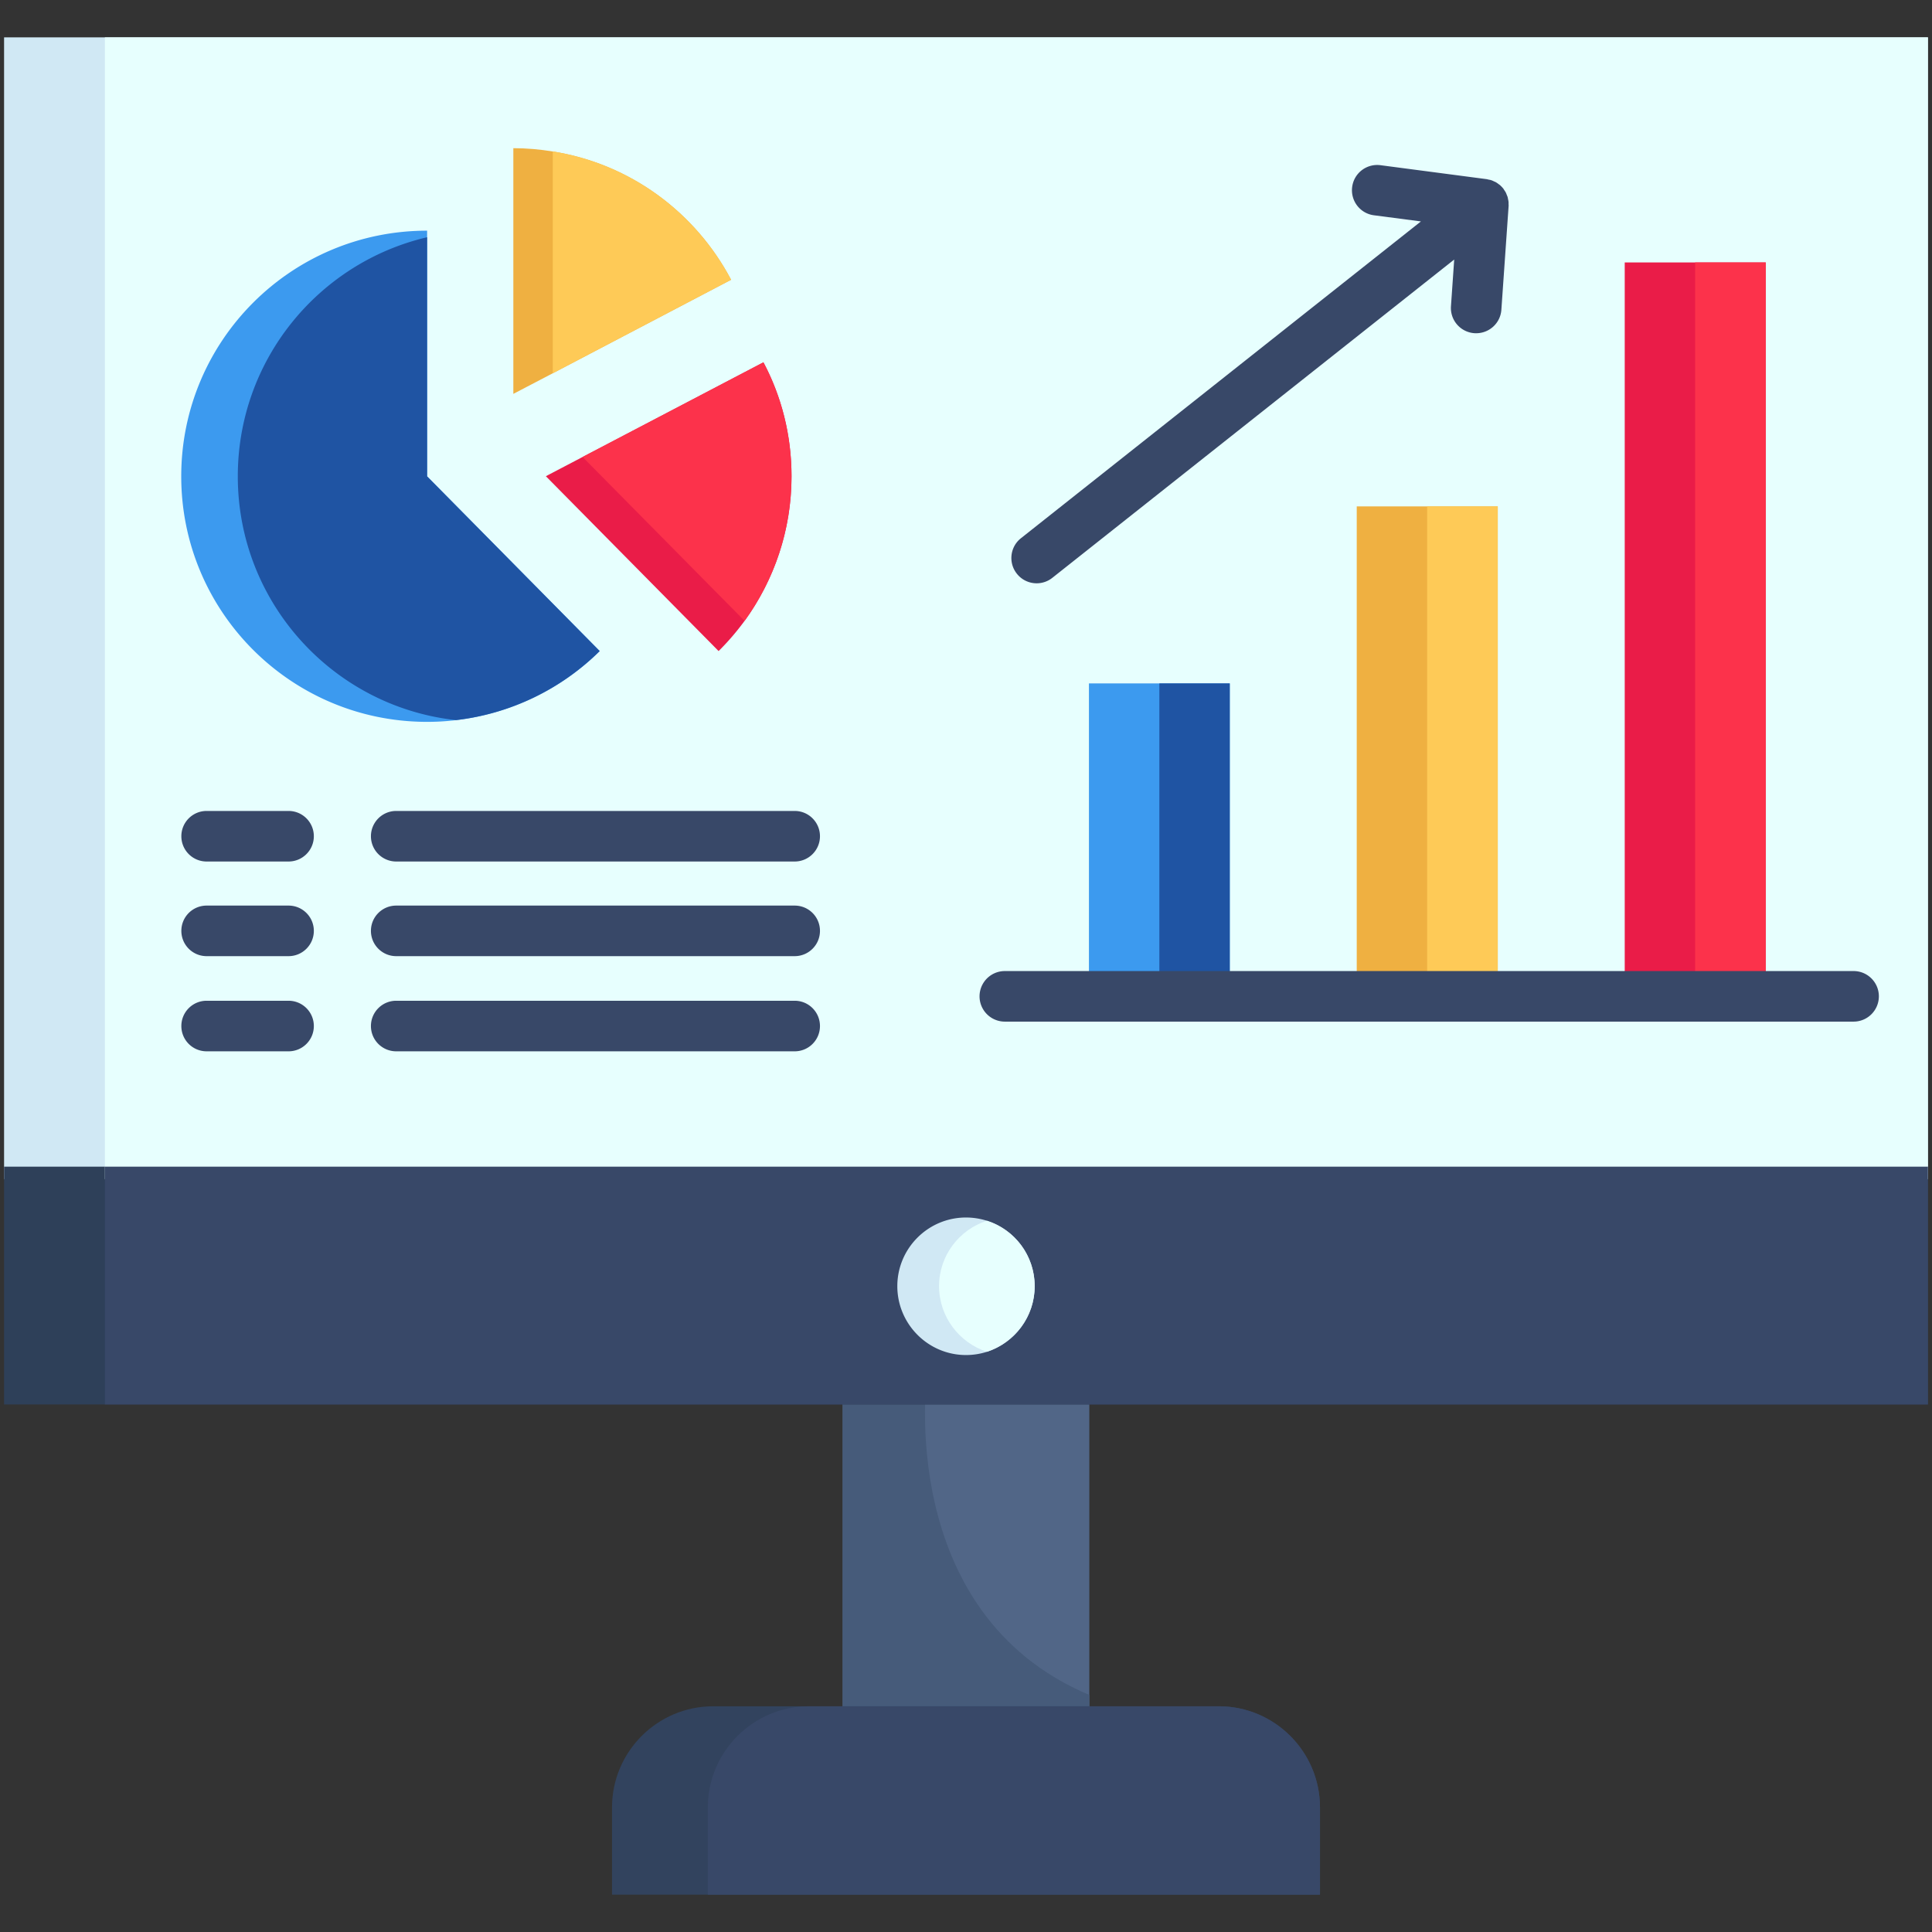
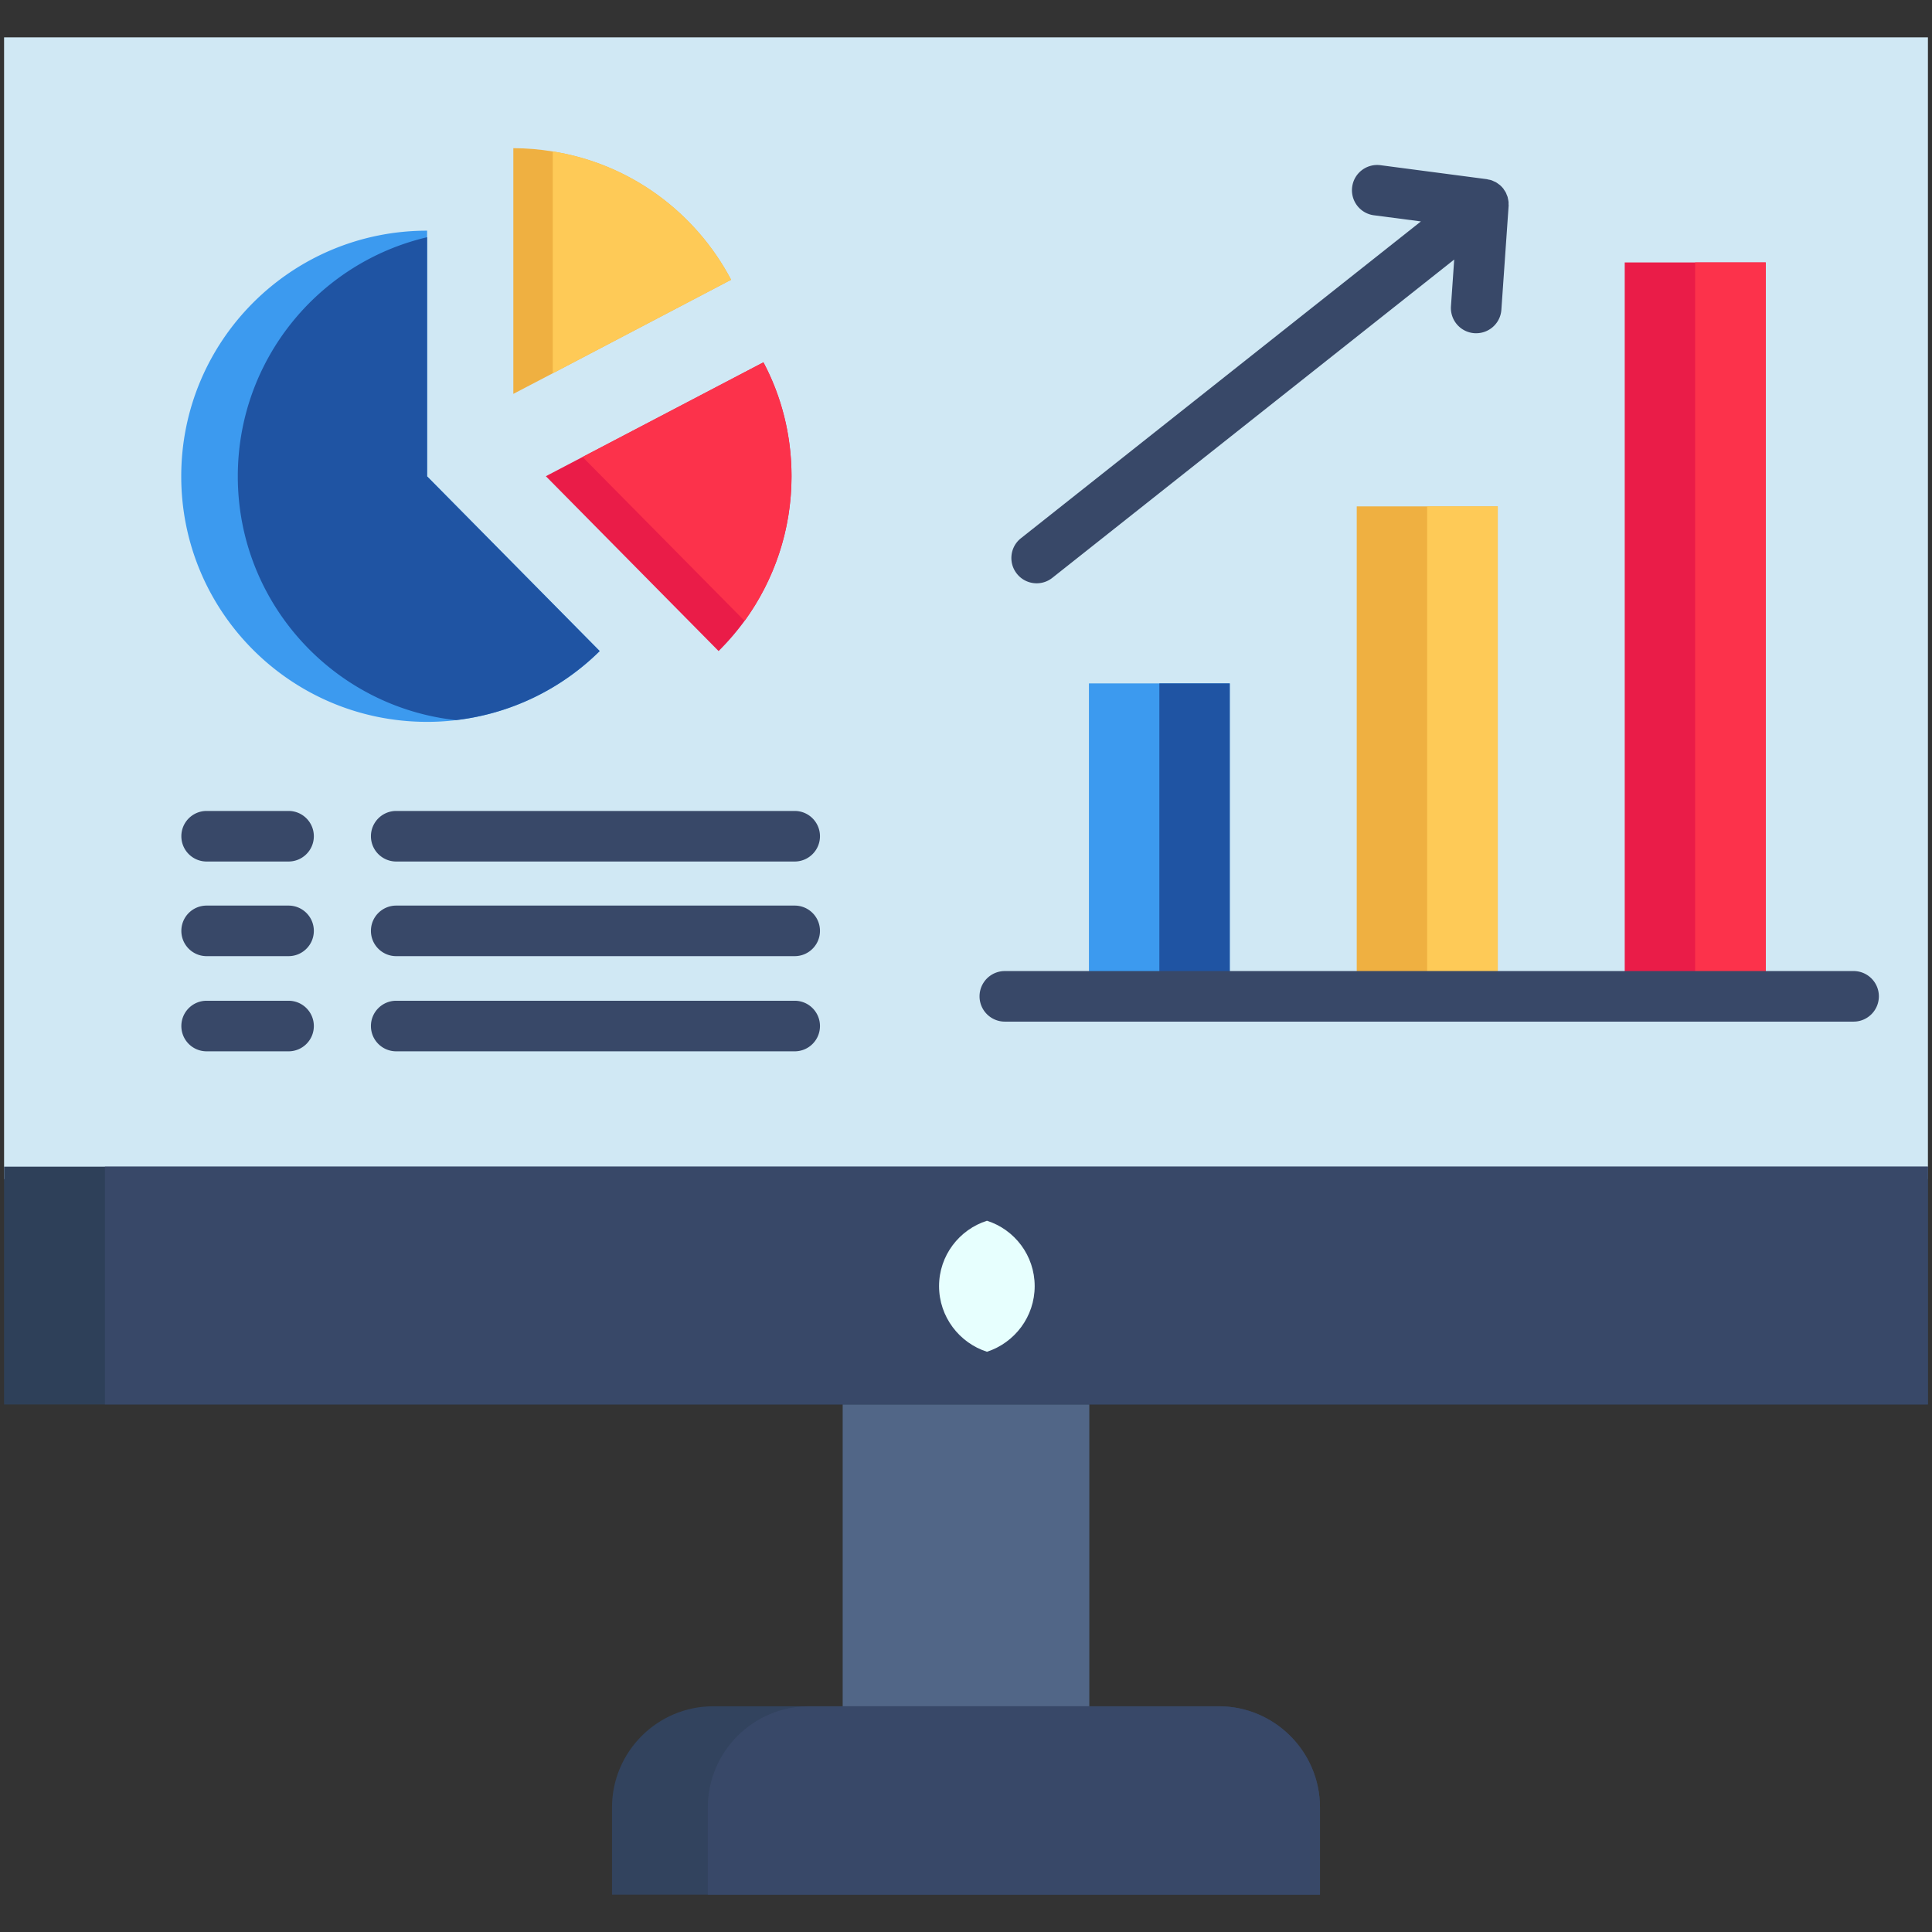
<svg xmlns="http://www.w3.org/2000/svg" version="1.1" width="512" height="512" x="0" y="0" viewBox="0 0 512 512" style="enable-background:new 0 0 512 512" xml:space="preserve" class="">
  <rect x="0" y="0" width="512" height="512" fill="#333333" stroke="none" />
  <g transform="matrix(1,0,0,1,0,0)">
    <path fill="#516687" d="M223.32 360.16h65.36v99.11h-65.36z" opacity="1" data-original="#516687" class="" />
-     <path fill="#465b7a" d="M288.68 449.18v10.09h-65.36v-99.11h5.2l17.18 3.93s-8.82 63.27 42.98 85.09z" opacity="1" data-original="#465b7a" class="" />
    <path fill="#d0e8f4" d="M1.08 9.9h509.84v302.59H1.08z" opacity="1" data-original="#d0e8f4" class="" />
    <path fill="#2e4059" d="M1.08 309.18h509.84v63.02H1.08z" opacity="1" data-original="#2e4059" class="" />
-     <path fill="#e7fffe" d="M510.92 309.18V9.9H27.8v302.59h483.12z" opacity="1" data-original="#eaf6ff" class="" />
    <path fill="#384868" d="M510.92 309.18H27.8v63.01h483.12v-59.7z" opacity="1" data-original="#384868" class="" />
    <g fill="#384868">
      <path d="M217.3 221.61c0 3.7-3 6.7-6.7 6.7H105a6.7 6.7 0 0 1 0-13.4h105.6c3.7 0 6.7 3 6.7 6.7zM217.3 246.69c0 3.7-3 6.7-6.7 6.7H105c-3.7 0-6.7-3-6.7-6.7 0-3.71 3-6.7 6.7-6.7h105.6c3.7 0 6.7 2.99 6.7 6.7zM217.3 271.91c0 3.71-3 6.7-6.7 6.7H105c-3.7 0-6.7-2.99-6.7-6.7 0-3.7 3-6.7 6.7-6.7h105.6c3.7 0 6.7 3 6.7 6.7zM83.17 221.61c0 3.7-3 6.7-6.7 6.7H54.76c-3.71 0-6.7-3-6.7-6.7s2.99-6.7 6.7-6.7h21.71c3.7 0 6.7 3 6.7 6.7zM83.17 246.69c0 3.7-3 6.7-6.7 6.7H54.76c-3.71 0-6.7-3-6.7-6.7 0-3.71 2.99-6.7 6.7-6.7h21.71c3.7 0 6.7 2.99 6.7 6.7zM83.17 271.91c0 3.71-3 6.7-6.7 6.7H54.76c-3.71 0-6.7-2.99-6.7-6.7 0-3.7 2.99-6.7 6.7-6.7h21.71c3.7 0 6.7 3 6.7 6.7z" fill="#384868" opacity="1" data-original="#384868" class="" />
    </g>
    <path fill="#384868" d="m399.8 54.57-1.92 27.51c-.24 3.54-3.19 6.23-6.67 6.23-.16 0-.32 0-.47-.01a6.688 6.688 0 0 1-6.22-7.14l.86-12.38-106.5 84.35a6.661 6.661 0 0 1-4.15 1.45c-1.98 0-3.94-.87-5.26-2.55-2.29-2.89-1.81-7.11 1.1-9.4l105.99-83.95-12.46-1.63c-3.67-.48-6.24-3.84-5.76-7.51s3.83-6.24 7.51-5.76l28.14 3.7c.17.03.33.08.5.12.24.04.48.08.71.16.23.07.43.17.64.27.17.08.36.15.54.24.28.16.54.35.79.54.08.07.17.12.27.19.32.28.63.59.9.92l.04.04c.07.09.12.21.19.31.17.24.33.48.48.75.08.16.15.33.21.51.09.21.19.44.27.67.05.2.08.39.12.59.05.21.09.44.12.67.03.21.01.43.01.64.01.14.04.31.02.47z" opacity="1" data-original="#384868" class="" />
-     <path fill="#d0e8f4" d="M274.2 340.84c0 8.11-5.3 14.99-12.64 17.39-1.73.56-3.62.87-5.56.87-10.04 0-18.2-8.21-18.2-18.25s8.16-18.2 18.2-18.2c1.94 0 3.82.31 5.56.87a18.163 18.163 0 0 1 12.64 17.32z" opacity="1" data-original="#d0e8f4" class="" />
    <path fill="#e7fffe" d="M274.2 340.84c0 8.11-5.3 14.99-12.64 17.39-7.34-2.35-12.7-9.28-12.7-17.39s5.35-14.99 12.7-17.33c7.34 2.34 12.64 9.22 12.64 17.33z" opacity="1" data-original="#eaf6ff" class="" />
    <path fill="#3c9aef" d="M288.58 181.11h37.32v82.95h-37.32z" opacity="1" data-original="#3c9aef" class="" />
    <path fill="#efb041" d="M359.55 134.2h37.37v129.86h-37.37z" opacity="1" data-original="#efb041" class="" />
    <path fill="#ea1c48" d="M430.57 69.55h37.37v194.5h-37.37z" opacity="1" data-original="#ea1c48" class="" />
    <path fill="#1f54a3" d="M307.24 181.11h18.66v82.95h-18.66z" opacity="1" data-original="#54a0ff" class="" />
    <path fill="#feca57" d="M378.21 134.2h18.71v129.86h-18.71z" opacity="1" data-original="#feca57" class="" />
    <path fill="#fc324b" d="M449.23 69.55h18.71v194.5h-18.71z" opacity="1" data-original="#fc324b" class="" />
    <path fill="#384868" d="M491.22 270.74H266.29a6.7 6.7 0 0 1 0-13.4h224.93c3.7 0 6.7 3 6.7 6.7-.01 3.7-3 6.7-6.7 6.7z" opacity="1" data-original="#384868" class="" />
    <path fill="#ea1c48" d="M209.76 126.2c0 14.33-4.64 27.58-12.44 38.34a67.32 67.32 0 0 1-6.88 8l-45.78-46.34 9.74-5.1 47.92-25.08c4.79 9.02 7.44 19.32 7.44 30.18z" opacity="1" data-original="#ea1c48" class="" />
    <path fill="#fc324b" d="M209.76 126.2c0 14.33-4.64 27.58-12.44 38.34l-42.93-43.44 47.92-25.08c4.8 9.02 7.45 19.32 7.45 30.18z" opacity="1" data-original="#fc324b" class="" />
    <path fill="#efb041" d="m193.75 74.14-47.26 24.78-10.45 5.46V39.27c3.57 0 7.04.31 10.45.87 20.59 3.26 37.88 16.21 47.26 34z" opacity="1" data-original="#efb041" class="" />
    <path fill="#feca57" d="m193.75 74.14-47.26 24.78V40.13c20.59 3.27 37.88 16.22 47.26 34.01z" opacity="1" data-original="#feca57" class="" />
    <path fill="#3c9aef" d="M158.93 172.54a64.846 64.846 0 0 1-38.09 18.3c-2.5.31-5.05.46-7.65.46-35.99 0-65.16-29.11-65.16-65.06 0-35.99 29.16-65.11 65.16-65.11v65.11z" opacity="1" data-original="#3c9aef" class="" />
    <path fill="#1f54a3" d="M158.93 172.54a64.846 64.846 0 0 1-38.09 18.3c-32.53-3.57-57.82-31.15-57.82-64.6 0-30.85 21.41-56.64 50.17-63.37v63.37z" opacity="1" data-original="#54a0ff" class="" />
    <path fill="#32435e" d="M349.81 479v23.1H162.19V479c0-14.79 12.03-26.82 26.82-26.82H323c14.78.01 26.81 12.04 26.81 26.82z" opacity="1" data-original="#32435e" class="" />
    <path fill="#384868" d="M349.81 479v23.1H187.58V479c0-14.79 12.03-26.82 26.82-26.82H323c14.78.01 26.81 12.04 26.81 26.82z" opacity="1" data-original="#384868" class="" />
  </g>
</svg>